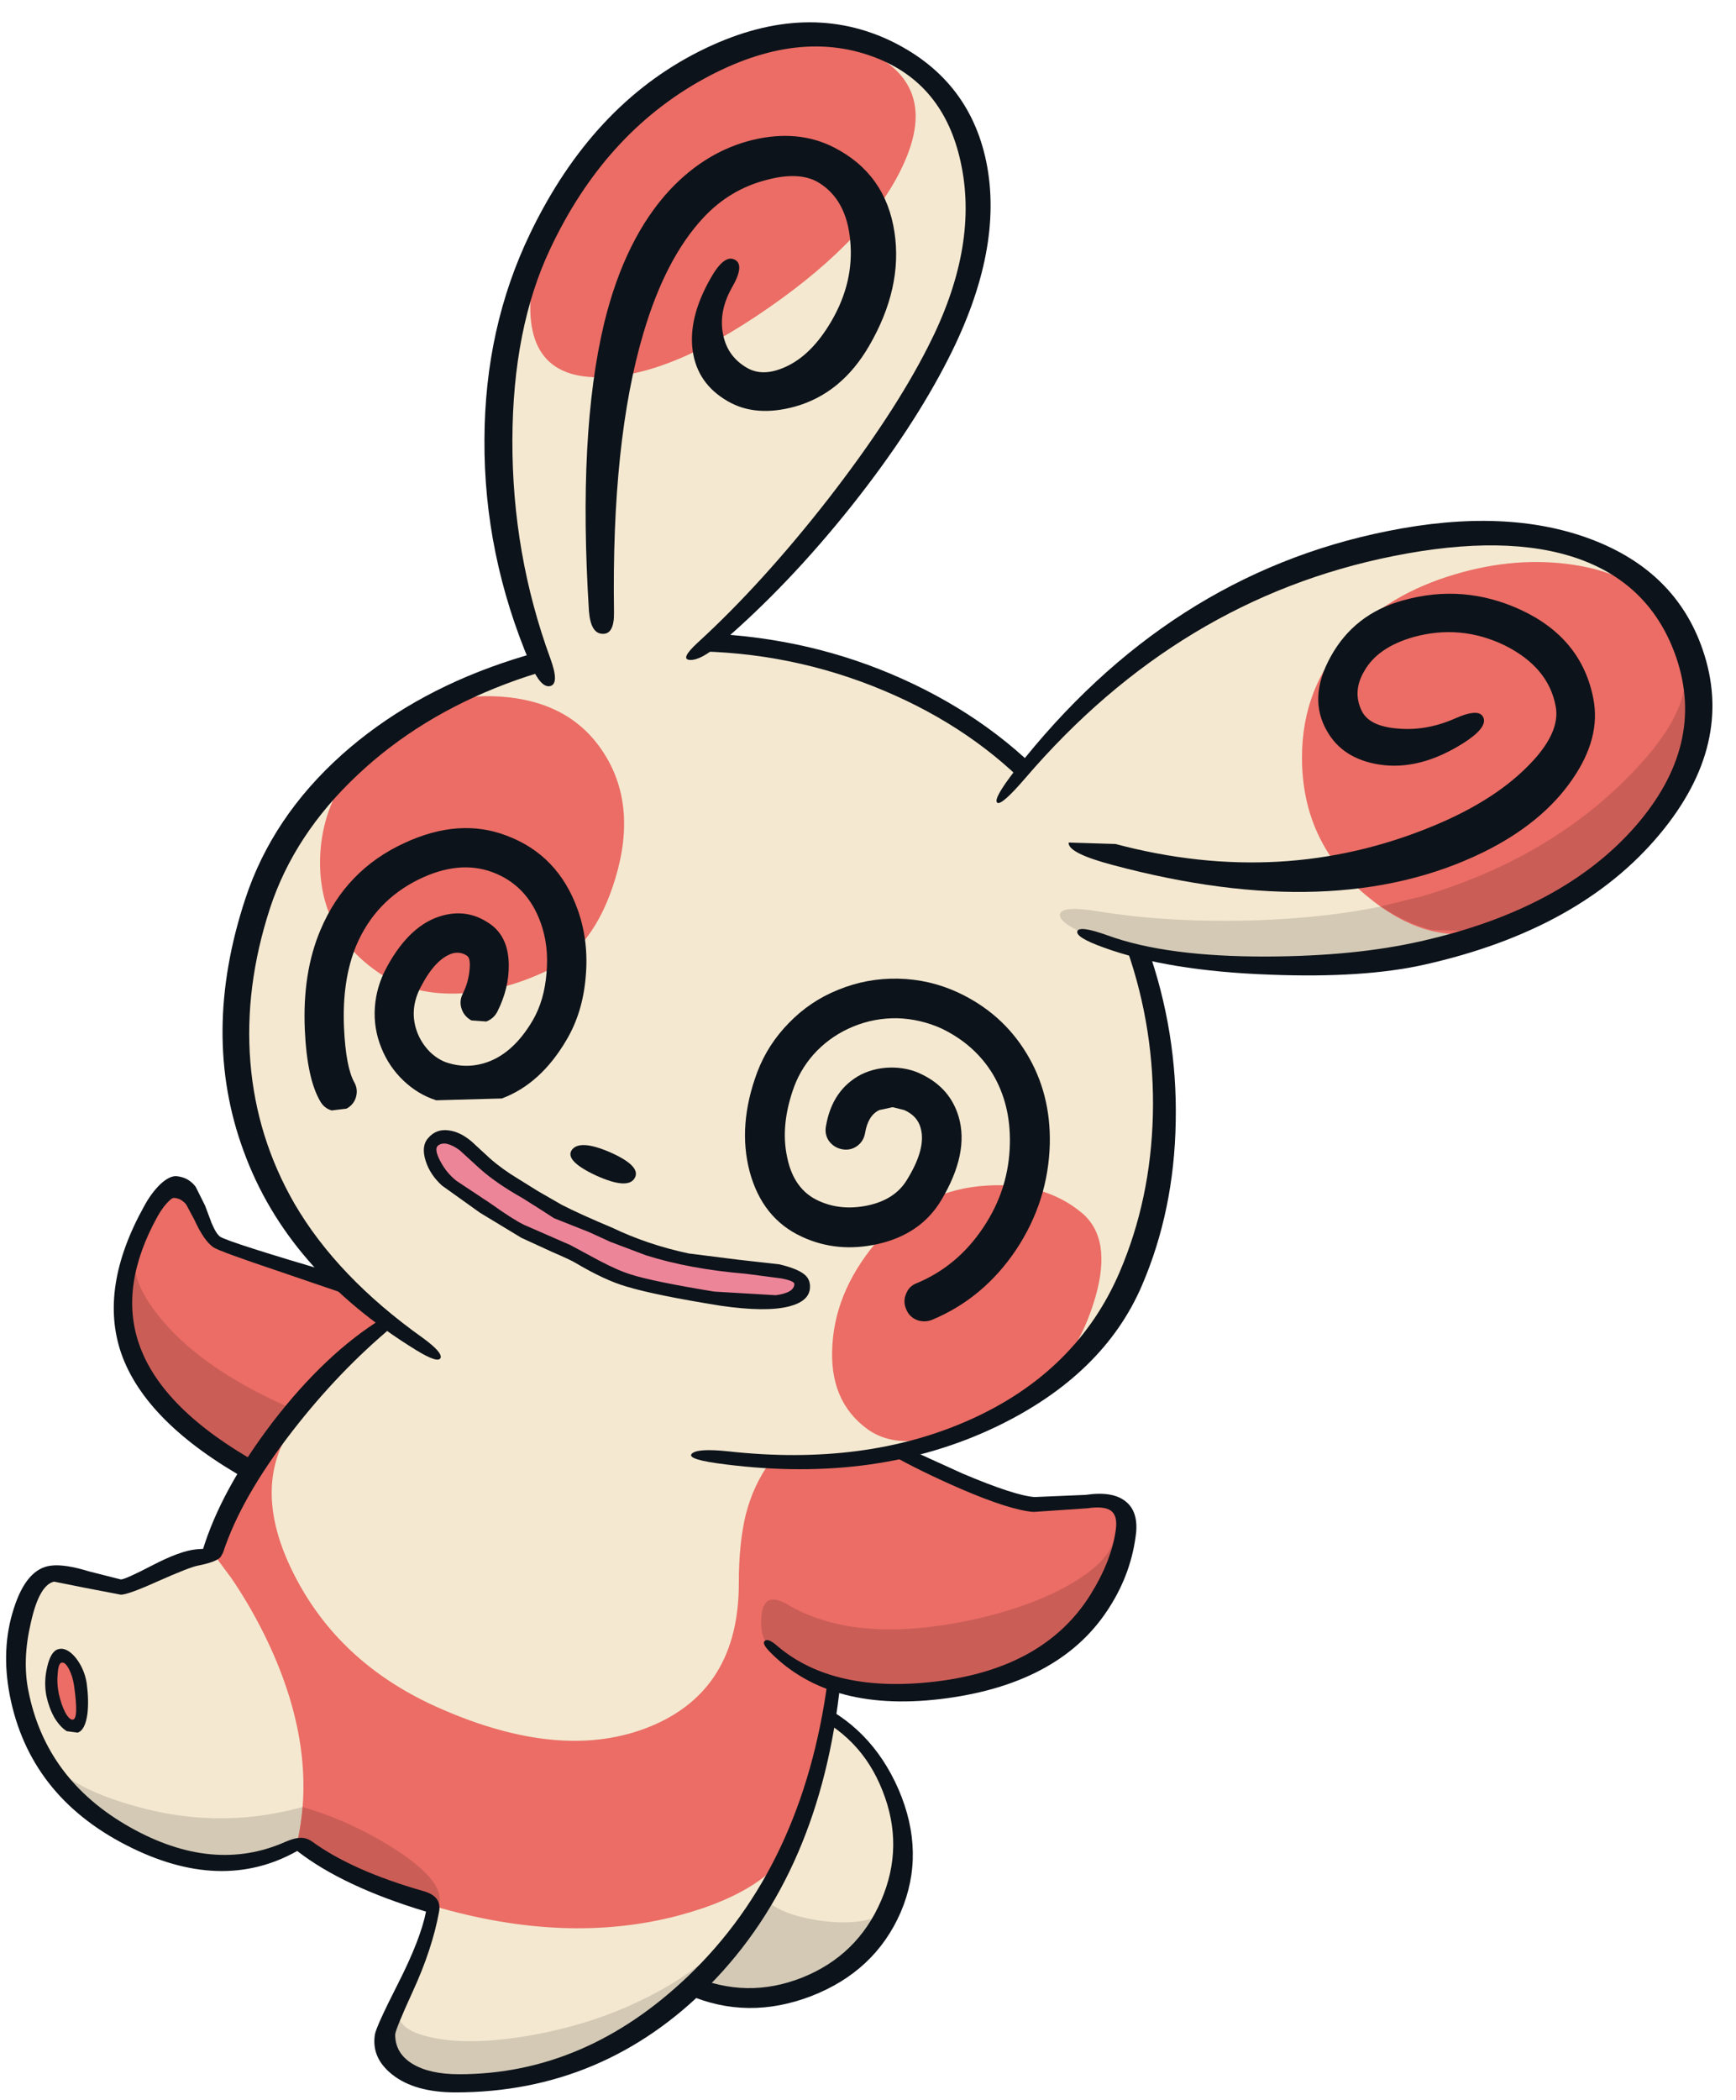
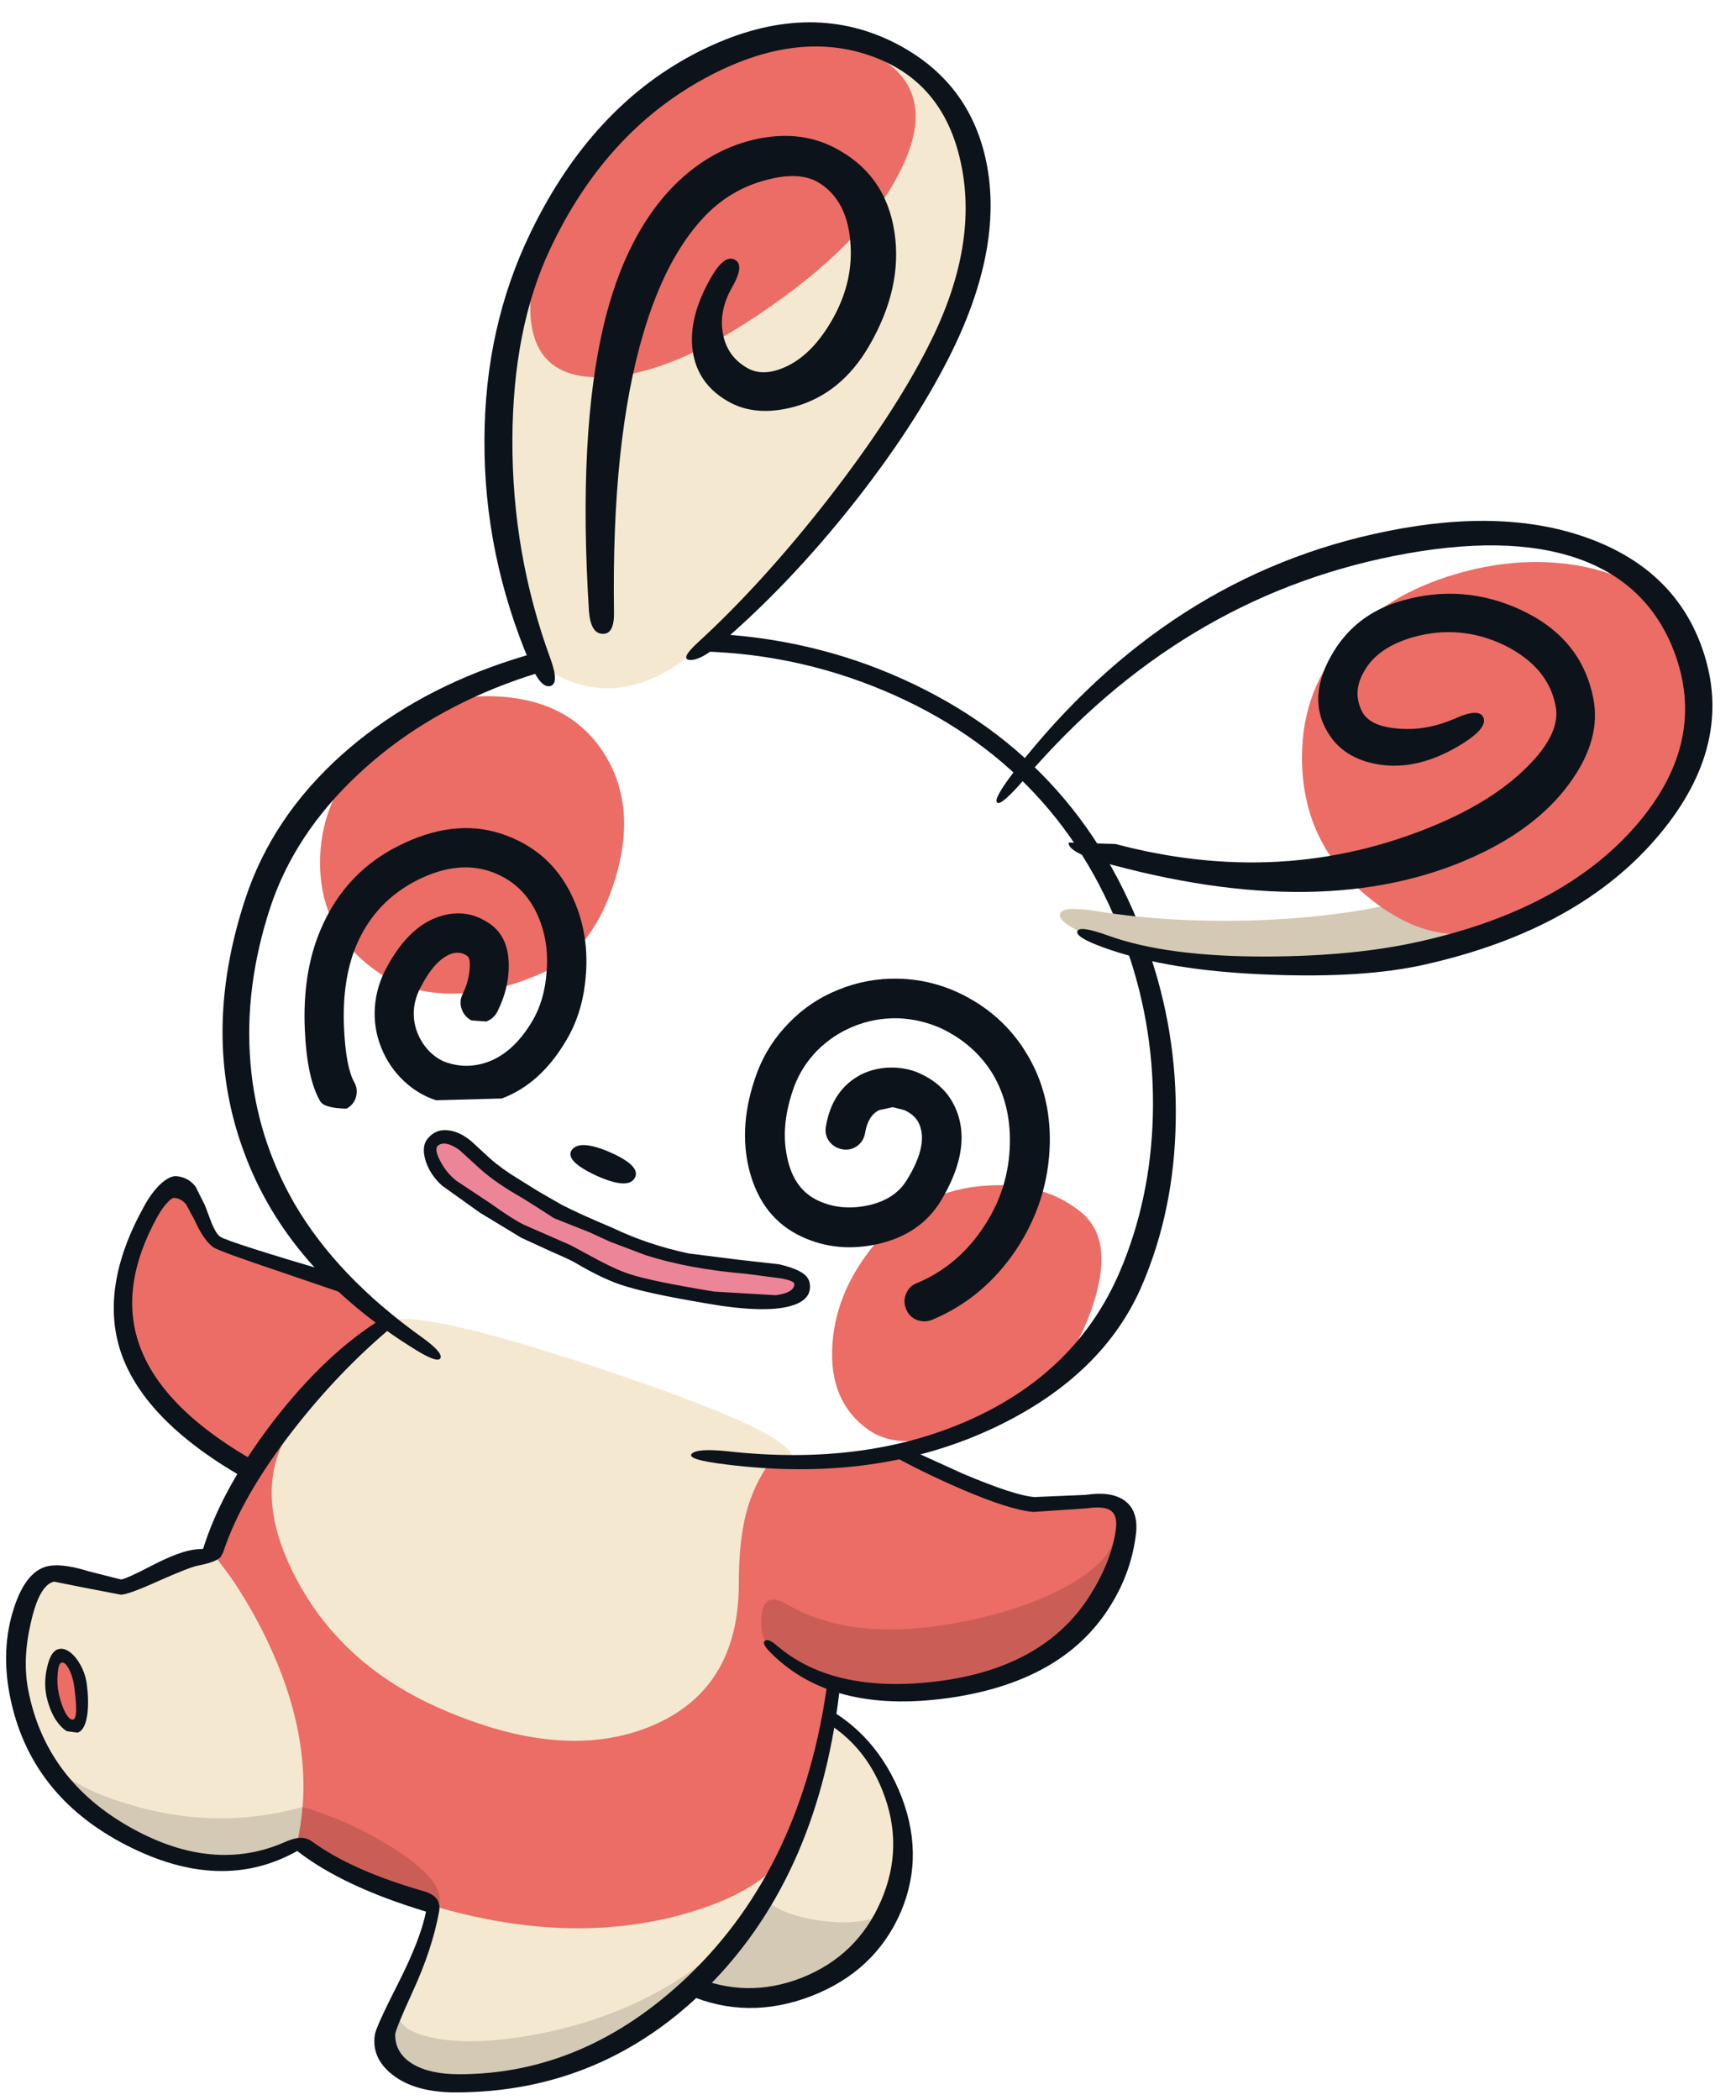
<svg xmlns="http://www.w3.org/2000/svg" version="1.1" width="239px" height="289px" viewBox="-0.75 -3.2 239.0 289.25">
  <g>
    <path fill="#f4e8d0" d="M102.05 229.95 Q109.75 229.95 116.4 235.7 123.55 241.85 123.55 250.1 123.55 259.8 116.95 266.15 110.75 272.1 102.2 272.1 93.9 272.1 87.7 265.8 81.55 259.55 81.55 251.4 81.55 242.7 87.95 236.25 94.15 229.95 102.05 229.95" />
    <path fill="#d3c9b5" d="M104.6 258.45 Q107.05 260.7 112.6 261.4 118.6 262.15 121.85 259.85 L120.25 262.2 Q118.15 264.9 115.4 266.95 106.6 273.5 94.95 270.7 L104.6 258.45" />
    <path fill="#0d131a" d="M120.75 243.45 Q117.75 235.8 110.2 232.6 102.7 229.35 95.05 232.4 87.45 235.4 84.2 242.95 80.95 250.45 84.0 258.1 87.0 265.75 94.55 268.95 102.05 272.2 109.65 269.2 117.3 266.15 120.55 258.6 123.8 251.1 120.75 243.45 M82.55 242.25 Q86.1 234.05 94.4 230.75 102.75 227.45 110.9 231.0 119.15 234.55 122.95 243.25 126.75 252.05 123.25 260.2 119.7 268.35 110.9 271.75 102.15 275.1 93.95 271.55 85.8 268.05 82.4 259.25 79.0 250.45 82.55 242.25" />
    <path fill="#f4e8d0" d="M43.55 229.05 Q45.8 234.55 44.3 242.05 43.0 248.55 40.8 250.5 39.2 251.95 35.25 252.8 31.85 253.6 28.65 253.6 16.7 253.6 8.1 243.7 0.6 235.0 0.6 226.05 0.6 222.75 1.85 219.4 3.15 215.9 5.0 214.45 6.65 213.25 10.8 214.1 12.95 214.5 15.6 215.35 16.4 215.5 17.35 215.05 L19.25 214.05 Q24.85 211.45 28.6 210.9 31.8 210.4 36.55 216.65 40.65 222.05 43.55 229.05" />
    <path fill="#d3c9b5" d="M46.5 245.95 Q44.15 248.5 40.15 250.35 35.05 252.85 33.5 253.15 28.2 254.1 20.2 251.25 12.4 248.45 8.1 243.1 6.75 241.4 5.9 239.7 L5.35 238.3 Q7.8 242.85 18.05 245.65 30.1 249.0 42.0 245.35 49.15 243.1 46.5 245.95" />
    <path fill="#f4e8d0" d="M85.05 250.7 Q95.25 249.0 101.7 249.1 109.0 249.25 108.15 251.8 106.6 256.65 101.35 263.4 97.4 268.5 92.5 273.35 86.1 279.75 73.2 282.75 59.3 286.05 53.6 280.6 51.8 278.85 52.95 275.2 53.4 273.8 55.3 270.15 56.35 268.15 58.95 259.35 59.55 257.3 67.7 254.7 75.1 252.35 85.05 250.7" />
    <path fill="#f4e8d0" d="M44.95 185.45 Q48.95 181.35 52.05 179.05 55.45 176.5 81.8 185.3 108.1 194.05 108.25 197.45 108.3 199.55 106.9 206.35 105.15 214.4 104.6 220.4 103.75 229.85 97.9 235.15 90.95 241.4 77.55 241.4 65.6 241.4 55.8 235.85 47.3 231.1 41.55 222.9 36.45 215.6 35.0 207.9 33.55 200.4 36.2 196.25 39.65 190.85 44.95 185.45" />
-     <path fill="#f4e8d0" d="M97.1 85.8 Q111.05 86.15 122.35 90.9 131.95 94.95 140.5 103.9 149.05 112.95 154.2 124.5 159.65 136.8 159.85 149.15 160.1 162.75 153.9 174.4 144.65 191.75 122.55 196.8 100.1 201.95 75.3 191.7 47.95 180.35 37.7 161.05 27.95 142.7 35.0 119.85 38.35 109.05 48.25 100.95 57.45 93.4 70.65 89.35 83.5 85.45 97.1 85.8" />
    <path fill="#eb6d65" d="M68.15 92.75 Q77.55 93.4 82.1 100.15 87.05 107.45 83.95 117.75 81.0 127.6 74.1 130.7 67.9 133.55 61.95 133.65 55.55 133.8 51.0 130.55 43.15 125.0 43.25 115.4 43.35 105.6 51.7 98.25 58.65 92.1 68.15 92.75" />
    <path fill="#eb6d65" d="M118.75 193.7 Q113.3 189.8 113.85 181.95 114.35 174.1 120.55 167.15 126.4 160.6 135.15 160.1 143.1 159.6 148.2 163.85 152.4 167.35 150.1 175.4 148.1 182.3 144.25 185.9 139.4 190.4 132.55 193.3 123.55 197.1 118.75 193.7" />
    <path fill="#ed8599" d="M67.2 163.85 L63.9 161.6 60.7 159.2 Q59.65 158.35 58.9 156.7 58.1 154.85 58.6 153.85 L58.8 153.55 Q59.9 152.65 62.55 154.25 64.45 155.4 66.2 157.15 67.8 158.75 74.8 162.5 82.65 166.65 88.05 168.7 91.3 169.95 98.15 170.8 L106.15 171.45 Q107.7 171.45 108.6 172.15 109.45 172.75 109.25 173.35 L108.45 175.0 Q107.7 176.15 107.05 176.25 L102.45 176.0 97.55 175.4 92.4 174.45 87.55 173.5 83.95 172.4 Q81.0 171.35 80.3 170.75 L77.15 168.9 73.45 167.15 Q71.05 166.2 67.2 163.85" />
    <path fill="#eb6d65" d="M36.75 194.4 Q36.95 194.1 37.65 194.6 38.35 195.05 38.2 195.4 34.2 203.5 40.1 214.5 46.4 226.25 59.75 232.1 76.65 239.55 88.75 234.6 100.95 229.6 100.95 214.9 100.95 209.35 101.9 205.45 102.95 201.3 105.35 198.05 106.1 197.05 106.95 197.4 107.85 197.75 107.2 198.5 102.7 204.15 102.7 214.9 102.75 232.95 89.2 237.5 77.1 241.55 58.75 233.95 43.55 227.65 37.2 214.55 34.4 208.85 34.3 203.45 34.2 198.1 36.75 194.4" />
    <path fill="#eb6d65" d="M123.25 196.45 L125.05 197.25 127.9 198.85 Q129.05 199.75 132.65 201.25 136.6 202.95 139.6 203.65 L147.1 203.6 Q153.05 203.35 153.55 204.35 155.6 208.55 150.3 216.3 144.25 225.2 133.4 228.5 126.7 230.55 119.75 229.6 L114.1 228.3 Q113.6 232.65 112.0 239.25 110.5 245.15 109.1 249.15 106.3 257.0 92.6 260.65 77.2 264.7 58.95 259.35 50.55 256.85 44.5 253.35 L40.15 250.35 Q42.95 237.55 36.05 222.95 33.9 218.4 31.05 214.2 L28.6 210.9 Q29.8 207.2 32.3 202.4 L35.5 196.75 35.65 201.8 Q36.05 207.75 37.6 212.3 39.7 218.55 46.35 224.55 52.45 230.05 60.0 233.3 75.4 239.9 86.35 236.55 96.8 233.4 101.0 222.1 101.85 219.8 101.95 213.85 102.05 207.5 102.4 206.1 102.95 203.95 104.85 200.75 L106.7 198.0 115.3 198.0 Q118.25 198.0 123.25 196.45" />
    <path fill="#cb5d57" d="M53.8 251.65 Q60.95 256.35 59.5 259.5 L58.95 259.35 Q50.55 256.85 44.5 253.35 L40.15 250.35 Q40.6 248.4 40.85 245.7 47.6 247.65 53.8 251.65" />
    <path fill="#eb6d65" d="M30.0 168.35 Q32.25 169.4 47.4 174.2 L52.05 179.05 47.75 182.7 Q43.2 186.65 41.9 188.15 39.8 190.55 34.5 199.2 30.8 197.45 26.85 194.8 19.0 189.6 17.95 185.4 15.05 174.3 17.25 168.7 18.45 165.75 20.85 162.8 23.05 160.1 23.65 160.25 L25.25 161.85 26.75 164.2 27.7 166.35 Q28.55 167.7 30.0 168.35" />
    <path fill="#eb6d65" d="M7.45 224.65 Q8.2 224.4 9.1 226.05 L10.2 228.9 Q10.55 230.2 10.3 232.1 10.0 234.2 9.3 234.35 8.55 234.55 7.75 233.4 6.95 232.3 6.45 230.45 6.0 228.85 6.45 226.8 6.85 224.85 7.45 224.65" />
    <path fill="#d3c9b5" d="M90.3 274.5 Q82.5 279.15 76.05 281.4 69.05 283.8 62.4 283.8 56.35 283.8 53.5 281.25 51.3 279.3 51.9 277.4 52.2 276.35 53.35 274.25 L54.45 272.4 Q52.65 276.05 58.25 277.35 63.6 278.65 72.25 277.15 81.6 275.5 89.3 271.4 98.3 266.65 102.2 259.85 L100.0 264.9 Q96.55 270.7 90.3 274.5" />
    <path fill="#cb5d57" d="M135.05 228.15 Q123.75 231.6 113.25 227.9 110.0 226.75 107.2 225.0 L105.05 223.5 Q103.75 222.05 104.1 219.1 104.5 215.95 107.65 217.8 117.45 223.6 134.45 219.6 141.55 217.9 146.55 215.05 151.75 212.05 152.6 209.0 L152.4 211.2 Q151.95 213.95 150.6 216.5 146.35 224.7 135.05 228.15" />
-     <path fill="#cb5d57" d="M17.75 169.95 Q17.2 173.55 21.5 178.65 27.45 185.75 40.0 191.1 L33.3 199.55 26.9 195.25 Q20.1 190.05 17.95 185.4 15.8 180.8 16.65 174.45 L17.75 169.95" />
    <path fill="#0d131a" d="M121.0 91.95 Q108.2 86.55 94.15 86.5 81.0 86.4 68.85 91.0 56.95 95.5 48.45 103.5 39.7 111.7 36.35 121.9 32.8 132.8 33.65 143.15 34.5 153.5 39.7 162.55 45.6 172.7 57.5 181.15 60.15 183.1 59.85 183.85 59.5 184.6 56.55 182.8 38.7 171.85 32.7 155.3 26.8 139.25 32.95 120.6 36.65 109.35 46.25 100.75 55.45 92.55 68.3 88.15 81.1 83.75 94.9 84.0 109.25 84.3 121.85 89.6 147.85 100.55 157.25 127.25 161.4 138.95 161.15 151.3 160.95 163.5 156.5 173.85 151.2 186.2 136.45 193.3 120.05 201.15 99.1 198.5 93.75 197.85 94.45 197.05 95.2 196.25 99.45 196.7 118.4 198.8 132.8 192.35 147.55 185.75 153.45 171.95 157.7 162.0 158.0 150.45 158.3 138.65 154.45 127.6 145.65 102.35 121.0 91.95" />
-     <path fill="#0d131a" d="M68.95 111.9 Q76.05 114.55 78.75 122.1 80.3 126.45 79.85 131.35 79.45 136.25 77.2 140.05 73.65 146.1 68.3 148.1 L59.25 148.35 Q56.75 147.55 54.75 145.65 52.75 143.75 51.7 141.15 50.6 138.45 50.8 135.55 51.0 132.65 52.45 130.0 55.65 124.1 60.15 122.9 63.5 122.0 66.35 123.85 69.2 125.6 69.25 129.65 69.3 132.9 67.7 136.1 67.2 137.1 66.15 137.5 L64.1 137.35 Q63.1 136.8 62.75 135.75 62.4 134.7 62.9 133.7 63.7 132.1 63.85 130.35 64.0 128.75 63.5 128.45 62.65 127.85 61.55 128.1 59.2 128.8 57.2 132.6 55.4 135.9 56.7 139.15 57.3 140.6 58.4 141.7 59.55 142.8 60.85 143.2 63.25 143.95 65.65 143.3 69.7 142.2 72.55 137.35 74.15 134.6 74.45 130.85 74.8 127.1 73.65 123.9 71.8 118.75 67.05 116.95 62.4 115.2 56.8 117.95 50.85 120.9 48.25 127.0 46.25 131.8 46.55 138.4 46.8 143.75 47.95 145.85 48.5 146.8 48.2 147.9 47.9 148.95 46.9 149.5 L44.85 149.75 Q43.8 149.45 43.25 148.45 41.45 145.35 41.15 138.65 40.8 130.8 43.3 124.9 46.8 116.6 54.9 112.9 62.45 109.4 68.95 111.9" />
+     <path fill="#0d131a" d="M68.95 111.9 Q76.05 114.55 78.75 122.1 80.3 126.45 79.85 131.35 79.45 136.25 77.2 140.05 73.65 146.1 68.3 148.1 L59.25 148.35 Q56.75 147.55 54.75 145.65 52.75 143.75 51.7 141.15 50.6 138.45 50.8 135.55 51.0 132.65 52.45 130.0 55.65 124.1 60.15 122.9 63.5 122.0 66.35 123.85 69.2 125.6 69.25 129.65 69.3 132.9 67.7 136.1 67.2 137.1 66.15 137.5 L64.1 137.35 Q63.1 136.8 62.75 135.75 62.4 134.7 62.9 133.7 63.7 132.1 63.85 130.35 64.0 128.75 63.5 128.45 62.65 127.85 61.55 128.1 59.2 128.8 57.2 132.6 55.4 135.9 56.7 139.15 57.3 140.6 58.4 141.7 59.55 142.8 60.85 143.2 63.25 143.95 65.65 143.3 69.7 142.2 72.55 137.35 74.15 134.6 74.45 130.85 74.8 127.1 73.65 123.9 71.8 118.75 67.05 116.95 62.4 115.2 56.8 117.95 50.85 120.9 48.25 127.0 46.25 131.8 46.55 138.4 46.8 143.75 47.95 145.85 48.5 146.8 48.2 147.9 47.9 148.95 46.9 149.5 Q43.8 149.45 43.25 148.45 41.45 145.35 41.15 138.65 40.8 130.8 43.3 124.9 46.8 116.6 54.9 112.9 62.45 109.4 68.95 111.9" />
    <path fill="#0d131a" d="M122.95 131.6 Q127.25 131.7 131.15 133.5 137.25 136.35 140.6 141.9 143.95 147.4 143.8 154.35 143.6 162.25 139.15 168.95 134.65 175.65 127.55 178.6 126.5 179.0 125.45 178.6 124.4 178.15 124.0 177.1 123.55 176.05 124.0 175.0 124.4 173.95 125.45 173.55 131.1 171.2 134.65 165.85 138.2 160.55 138.3 154.25 138.4 148.9 135.95 144.75 133.45 140.65 128.85 138.45 125.95 137.15 122.8 137.05 119.6 137.0 116.7 138.2 113.9 139.35 111.75 141.5 109.65 143.65 108.6 146.4 106.65 151.7 107.6 156.15 108.5 160.65 111.95 162.2 115.0 163.6 118.65 162.85 122.5 162.05 124.15 159.25 126.8 154.95 126.0 152.15 125.55 150.5 123.75 149.7 L122.15 149.3 120.3 149.7 Q118.75 150.45 118.35 152.85 118.15 154.0 117.25 154.65 116.35 155.3 115.2 155.1 114.1 154.9 113.4 154.0 112.75 153.1 112.95 151.95 113.8 146.9 117.8 144.8 119.95 143.75 122.45 143.85 124.55 143.95 126.2 144.8 130.1 146.7 131.25 150.65 132.7 155.65 128.85 162.1 126.05 166.8 120.1 168.15 114.5 169.4 109.65 167.15 104.2 164.65 102.45 158.2 100.75 151.8 103.5 144.45 104.95 140.65 107.85 137.7 110.75 134.7 114.6 133.15 118.6 131.5 122.95 131.6" />
    <path fill="#0d131a" d="M83.3 155.55 Q87.65 157.5 86.55 159.15 85.55 160.65 81.25 158.7 77.0 156.7 77.9 155.25 78.95 153.65 83.3 155.55" />
    <path fill="#0d131a" d="M51.9 178.35 Q52.4 178.05 53.05 178.6 53.7 179.15 53.3 179.45 45.85 185.65 39.45 193.9 32.4 203.0 29.9 210.6 29.55 211.55 28.2 211.4 26.8 211.3 27.05 210.4 29.6 202.0 36.7 192.7 44.0 183.2 51.9 178.35" />
    <path fill="#0d131a" d="M21.25 159.9 Q22.5 158.75 23.45 158.8 25.1 158.95 26.1 160.25 L27.4 162.85 28.3 165.25 Q28.95 166.8 29.5 167.15 30.65 167.9 45.6 172.3 47.45 172.95 48.6 174.55 49.8 176.1 48.55 175.65 L38.0 172.05 Q29.35 169.15 28.55 168.6 27.25 167.7 25.95 164.85 L24.8 162.7 Q24.1 161.85 23.15 161.8 22.9 161.75 22.4 162.25 21.65 162.95 20.85 164.35 15.55 173.95 18.3 181.9 21.4 190.95 35.0 198.5 35.3 198.65 34.55 199.8 33.75 200.95 33.45 200.75 19.2 192.8 15.85 183.2 12.75 174.2 19.0 162.95 20.0 161.1 21.25 159.9" />
    <path fill="#0d131a" d="M121.75 196.05 Q122.9 195.65 124.6 196.5 L131.75 199.75 Q138.95 202.8 141.7 203.0 L148.75 202.7 Q152.45 202.15 154.25 203.6 155.95 204.95 155.7 207.85 155.1 213.3 152.1 218.05 145.6 228.5 129.7 230.7 113.7 232.9 105.3 224.4 104.05 223.15 104.55 222.8 105.0 222.4 106.3 223.55 114.05 230.1 128.15 228.4 143.05 226.6 149.4 216.45 152.35 211.7 152.9 207.45 153.15 205.6 152.25 204.9 151.3 204.2 148.95 204.55 L141.55 205.05 Q138.35 204.8 131.6 201.9 126.05 199.5 121.7 197.05 120.65 196.5 121.75 196.05" />
    <path fill="#0d131a" d="M7.7 225.8 Q7.2 225.8 7.1 227.3 6.95 228.65 7.25 230.1 7.6 231.65 8.15 232.7 8.75 233.75 9.2 233.65 10.0 233.55 9.35 228.95 9.15 227.65 8.65 226.7 8.15 225.75 7.7 225.8 M10.25 226.15 Q10.9 227.35 11.1 228.7 11.4 230.95 11.2 232.8 10.9 235.1 9.85 235.45 L8.35 235.25 Q7.45 234.7 6.65 233.4 5.9 232.05 5.55 230.45 5.15 228.5 5.65 226.4 6.15 224.2 7.2 223.95 7.9 223.75 8.7 224.3 9.55 224.9 10.25 226.15" />
    <path fill="#0d131a" d="M113.2 228.25 Q113.3 227.9 114.15 228.0 115.0 228.15 114.95 228.5 112.25 254.7 96.9 270.25 82.3 285.0 61.9 285.0 56.3 285.0 53.2 282.55 50.3 280.25 50.8 277.05 50.95 276.0 54.0 270.0 57.1 263.9 57.85 260.1 46.4 256.65 40.1 251.75 29.6 257.65 16.55 250.95 3.2 244.1 0.5 230.35 -0.75 223.9 1.05 218.35 2.8 212.85 6.15 212.45 8.05 212.2 11.45 213.25 L15.8 214.35 Q16.4 214.35 20.15 212.4 24.0 210.4 26.2 210.2 29.7 209.9 29.7 210.85 29.7 211.8 26.4 212.45 25.3 212.65 20.9 214.6 16.8 216.45 15.8 216.45 L10.85 215.5 6.6 214.65 Q4.55 215.1 3.4 220.3 2.2 225.4 3.05 229.65 5.45 241.95 17.1 248.5 28.5 254.9 38.45 250.5 39.6 250.0 40.35 249.95 41.3 249.85 42.15 250.45 47.65 254.45 57.4 257.25 60.05 257.95 59.65 260.1 58.7 265.3 56.0 271.15 53.6 276.4 53.6 277.05 53.6 279.6 55.95 281.05 58.3 282.5 62.4 282.5 79.8 282.5 93.95 269.0 109.8 253.85 113.2 228.25" />
    <path fill="#0d131a" d="M64.1 154.0 L66.65 156.35 Q68.35 157.85 70.6 159.2 L73.25 160.85 76.55 162.75 Q79.2 164.1 83.5 165.9 88.4 168.25 94.05 169.45 L100.8 170.3 106.55 170.95 Q109.05 171.55 110.0 172.35 110.85 173.05 110.75 174.25 110.6 176.05 107.85 176.75 104.65 177.55 98.45 176.65 89.4 175.2 85.45 174.0 82.5 173.15 78.45 170.75 77.8 170.35 75.25 169.25 L71.0 167.3 65.3 163.85 60.05 160.1 Q58.4 158.6 57.8 156.7 57.15 154.65 58.15 153.55 59.25 152.25 61.0 152.5 62.55 152.7 64.1 154.0 M62.45 155.2 Q60.55 153.85 59.55 154.55 58.9 155.0 59.8 156.7 60.65 158.35 62.05 159.45 L66.8 162.6 Q69.8 164.75 71.35 165.5 L77.75 168.3 81.65 170.4 Q84.3 171.8 86.1 172.35 89.05 173.3 97.55 174.7 L106.05 175.2 Q108.6 174.85 108.6 173.65 108.6 173.25 106.9 172.9 L101.95 172.25 Q94.15 171.6 88.15 169.7 L83.25 167.85 80.3 166.5 75.5 164.6 73.25 163.15 71.1 161.8 Q67.55 159.8 65.3 157.8 L62.45 155.2" />
-     <path fill="#f4e8d0" d="M200.95 70.2 Q213.9 70.6 221.05 74.25 230.1 78.9 232.75 89.85 236.1 103.65 222.0 115.9 209.2 127.1 193.45 128.65 L168.25 129.55 Q154.1 128.95 148.2 125.25 145.35 123.5 140.55 115.65 135.95 108.05 136.6 107.15 150.3 88.85 169.75 78.7 186.7 69.8 200.95 70.2" />
    <path fill="#f4e8d0" d="M134.25 24.3 Q134.25 38.3 121.25 57.5 109.6 74.7 94.3 87.0 87.0 92.85 79.75 91.25 77.25 90.7 75.25 89.4 73.65 88.35 73.45 87.7 67.9 72.05 67.9 56.5 67.9 33.75 82.6 16.85 88.95 9.55 96.5 5.45 104.0 1.35 110.8 1.35 119.35 1.35 126.0 6.45 134.25 12.75 134.25 24.3" />
    <path fill="#eb6d65" d="M115.8 2.75 Q129.05 7.0 123.85 18.95 119.4 29.25 105.05 39.2 90.75 49.15 80.9 48.75 69.6 48.3 73.0 32.75 74.95 23.8 79.45 17.95 83.35 12.9 90.15 9.1 98.35 4.6 102.9 3.15 110.05 0.9 115.8 2.75" />
    <path fill="#d3c9b5" d="M232.25 92.6 Q232.95 96.5 231.45 100.3 227.4 110.3 220.55 116.4 212.3 123.8 197.85 127.7 185.9 130.95 171.05 130.1 156.65 129.3 148.2 125.25 145.0 123.75 145.2 122.7 145.5 121.5 150.6 122.35 160.5 123.95 172.55 123.55 185.7 123.05 195.1 120.25 211.45 115.4 222.4 104.9 231.95 95.7 231.25 89.4 L232.25 92.6" />
    <path fill="#eb6d65" d="M184.95 84.6 Q190.5 78.6 199.65 75.9 208.05 73.4 216.0 74.6 224.05 75.85 227.3 80.3 L228.45 80.95 Q229.8 81.85 230.85 83.4 234.15 88.25 233.0 97.1 231.75 107.05 221.9 115.4 213.2 122.85 203.2 125.1 195.4 126.85 187.35 120.1 178.55 112.75 178.55 101.15 178.55 91.45 184.95 84.6" />
-     <path fill="#cb5d57" d="M231.25 89.4 L232.25 92.6 Q232.95 96.5 231.45 100.3 227.1 111.05 219.5 117.35 211.55 123.25 203.2 125.1 L196.45 124.9 Q192.8 123.95 189.4 121.65 L195.1 120.25 Q211.45 115.4 222.4 104.9 231.95 95.7 231.25 89.4" />
    <path fill="#0d131a" d="M121.5 2.25 Q132.65 7.45 135.05 19.1 137.5 31.1 129.85 46.15 124.95 55.8 116.55 66.4 107.8 77.4 98.4 85.45 95.75 87.75 94.25 87.7 92.75 87.65 95.3 85.3 104.15 77.2 113.25 65.55 122.25 53.95 127.0 44.6 133.9 31.15 131.65 19.75 129.5 8.7 120.2 4.9 109.3 0.45 96.15 7.65 82.45 15.15 74.95 31.1 69.8 42.0 69.75 57.4 69.7 73.1 75.0 87.55 76.25 91.0 74.95 91.3 73.65 91.6 72.2 88.2 65.8 73.15 65.9 57.35 65.95 41.9 72.2 28.95 80.7 11.3 95.55 3.85 109.6 -3.2 121.5 2.25" />
    <path fill="#0d131a" d="M102.95 16.05 Q109.15 14.6 114.05 17.1 121.2 20.75 122.4 28.8 123.55 36.45 118.9 44.45 115.1 51.0 108.7 52.8 103.25 54.3 99.4 52.05 95.25 49.65 94.6 45.15 93.95 40.6 97.05 35.15 98.9 31.85 100.35 32.55 101.85 33.25 99.95 36.5 98.2 39.65 98.75 42.7 99.3 45.85 102.05 47.45 104.25 48.75 107.35 47.35 110.95 45.75 113.7 41.05 116.85 35.65 116.3 29.95 115.8 24.3 111.95 21.95 109.3 20.35 104.7 21.6 99.7 22.9 96.1 26.75 90.85 32.35 87.8 42.7 83.4 57.5 83.75 81.15 83.8 84.2 82.15 84.1 80.55 84.05 80.3 81.0 78.75 56.45 82.4 41.3 85.25 29.6 91.5 22.9 96.5 17.6 102.95 16.05" />
    <path fill="#0d131a" d="M218.45 71.1 Q230.05 75.5 233.75 86.25 238.25 99.25 227.8 111.75 216.85 124.85 195.5 129.65 187.1 131.55 174.2 131.05 160.1 130.55 151.2 127.3 147.3 125.9 147.6 125.05 147.9 124.25 151.8 125.65 159.9 128.6 173.8 128.55 185.9 128.5 194.9 126.45 214.5 122.05 224.5 110.6 234.25 99.4 230.1 87.3 226.65 77.35 216.75 73.8 206.8 70.25 191.1 73.4 161.6 79.3 140.45 103.95 137.1 107.85 136.55 107.35 135.95 106.85 139.1 102.8 160.05 76.0 190.35 69.95 206.7 66.65 218.45 71.1" />
    <path fill="#0d131a" d="M193.9 84.55 Q189.0 85.95 187.15 89.2 185.45 92.05 186.8 94.75 187.85 96.85 191.75 97.15 195.65 97.5 199.55 95.8 203.0 94.25 203.55 95.65 204.1 97.0 200.95 99.05 194.8 103.0 189.15 102.1 184.15 101.3 182.0 97.5 179.35 92.95 182.5 87.25 185.75 81.35 192.45 79.5 200.8 77.15 208.7 80.8 217.1 84.7 218.7 93.05 219.75 98.45 215.8 104.15 211.65 110.2 203.5 114.2 183.15 124.15 152.5 115.95 146.25 114.3 146.4 112.85 L152.85 113.05 Q175.85 119.15 196.55 110.6 204.8 107.2 209.55 102.45 214.25 97.8 213.5 94.05 212.5 88.7 206.5 85.7 200.4 82.75 193.9 84.55" />
  </g>
</svg>